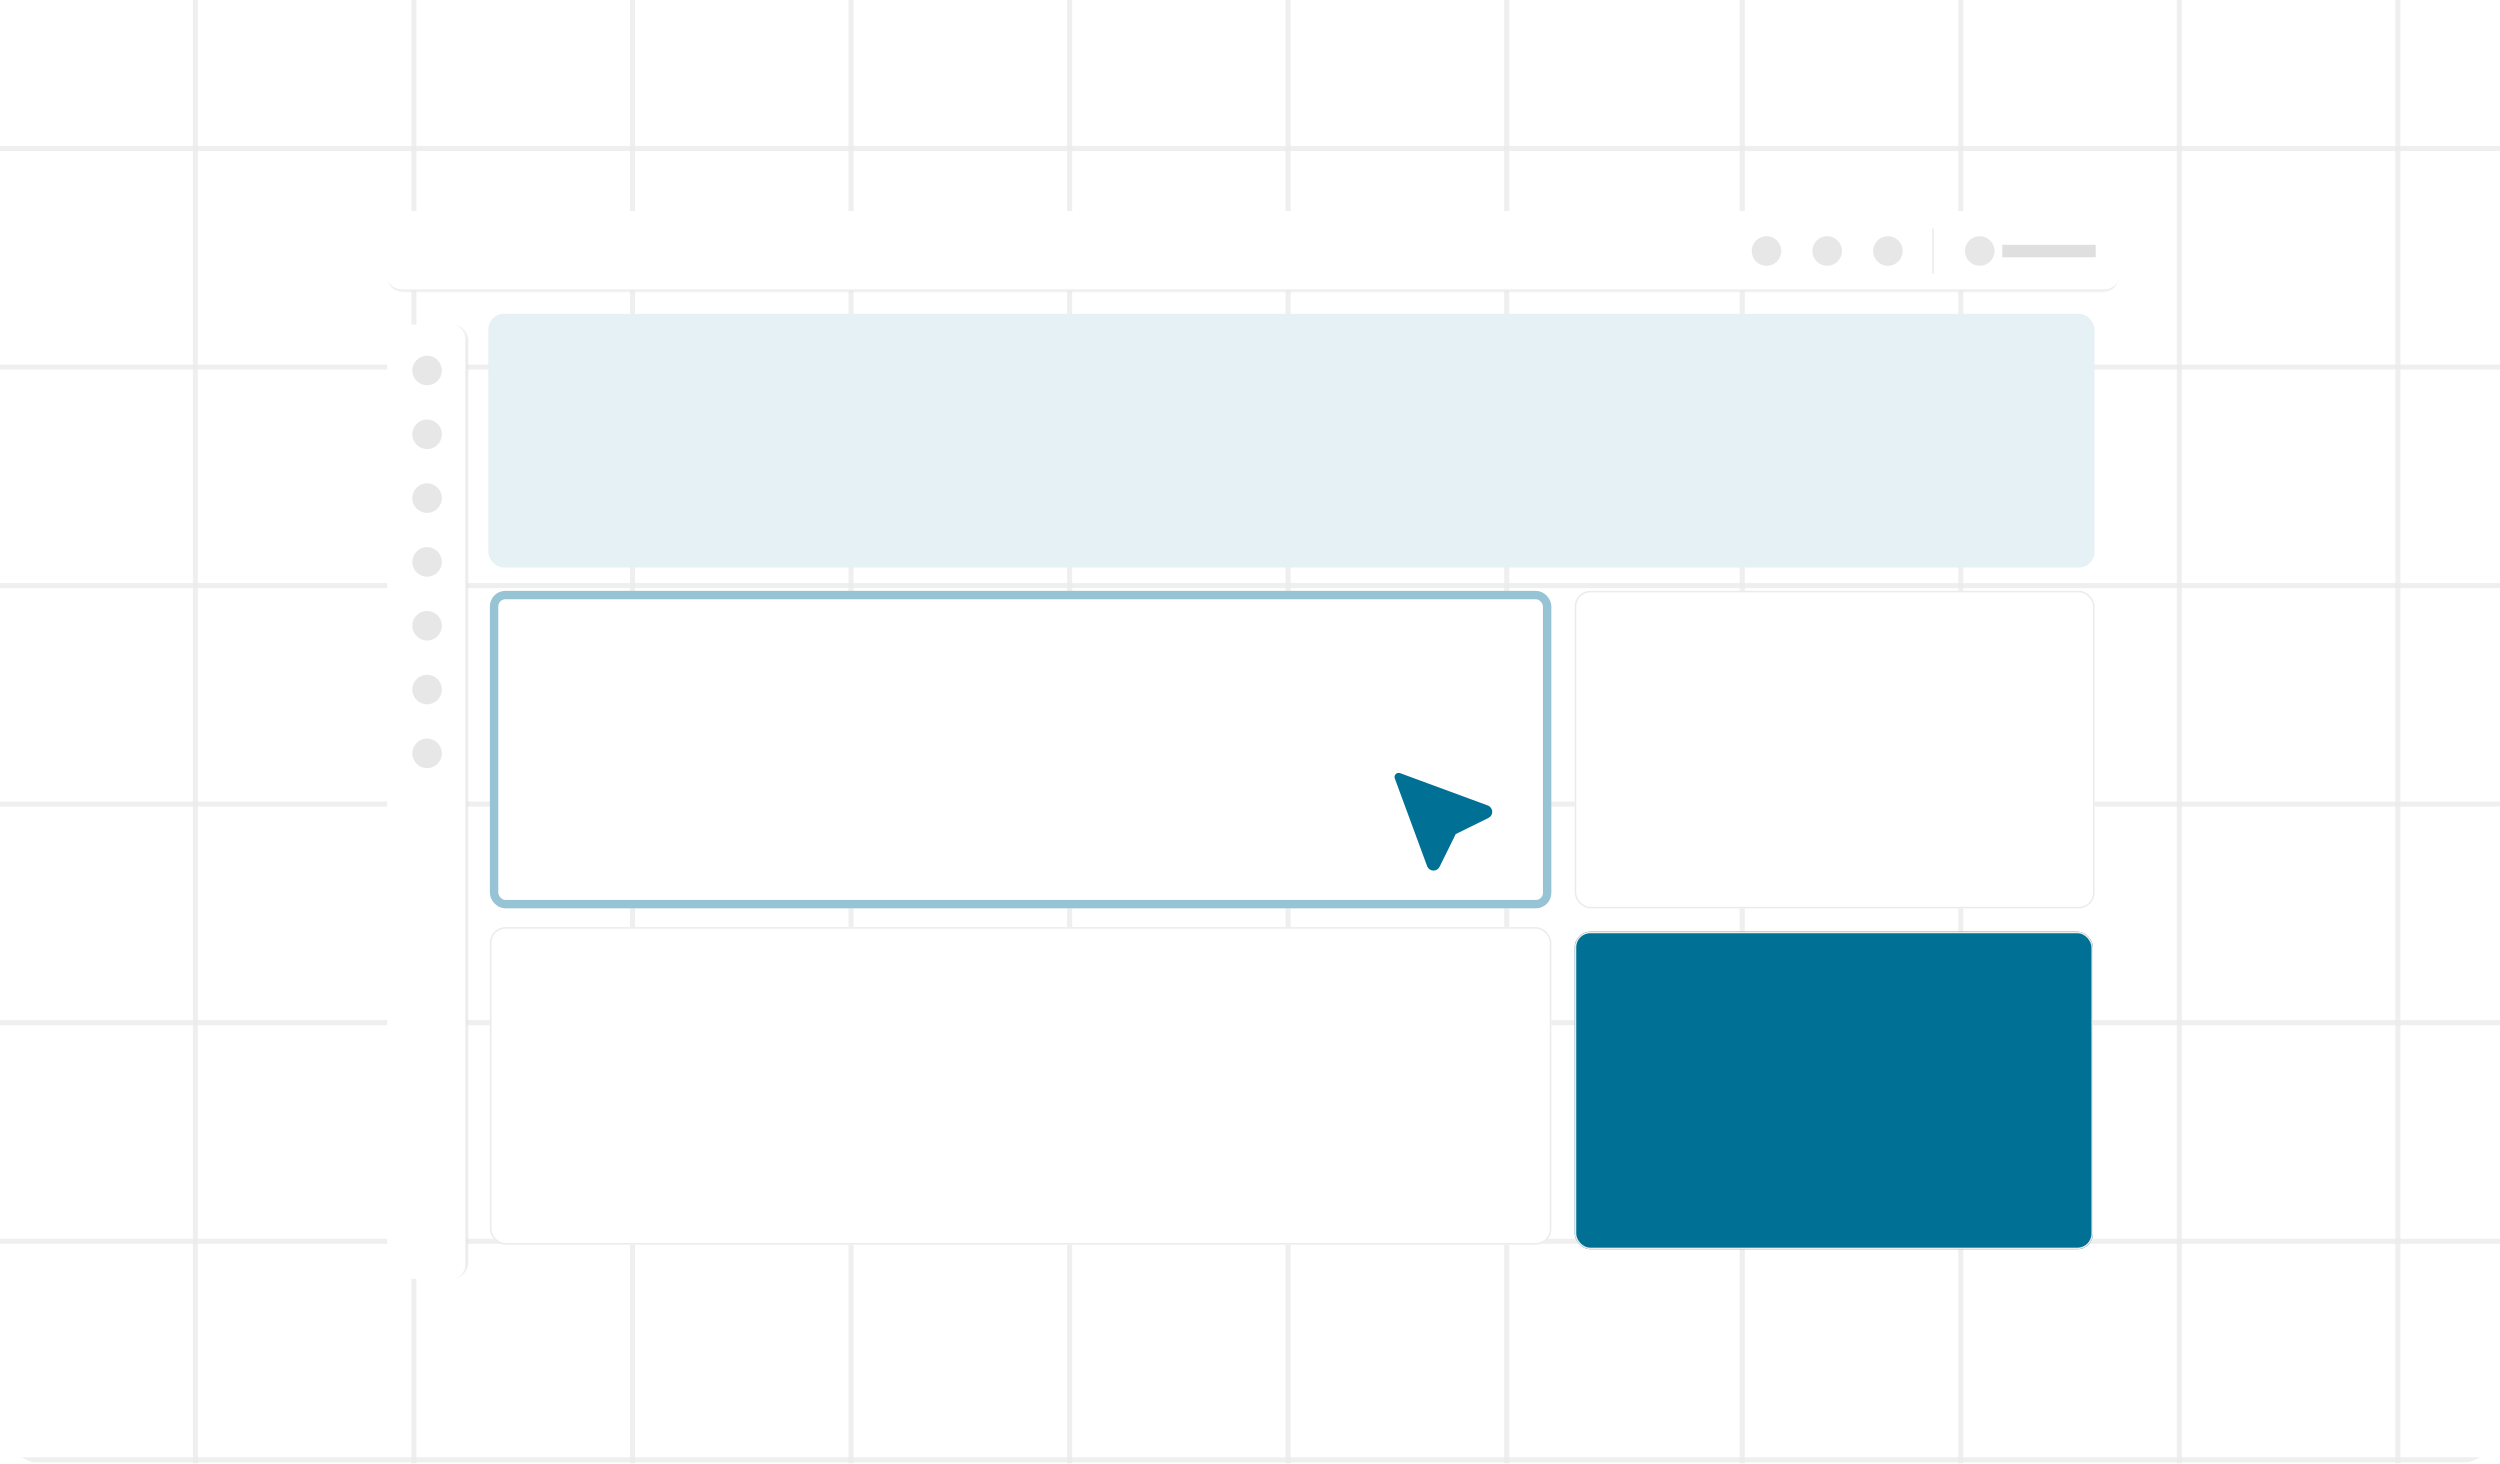
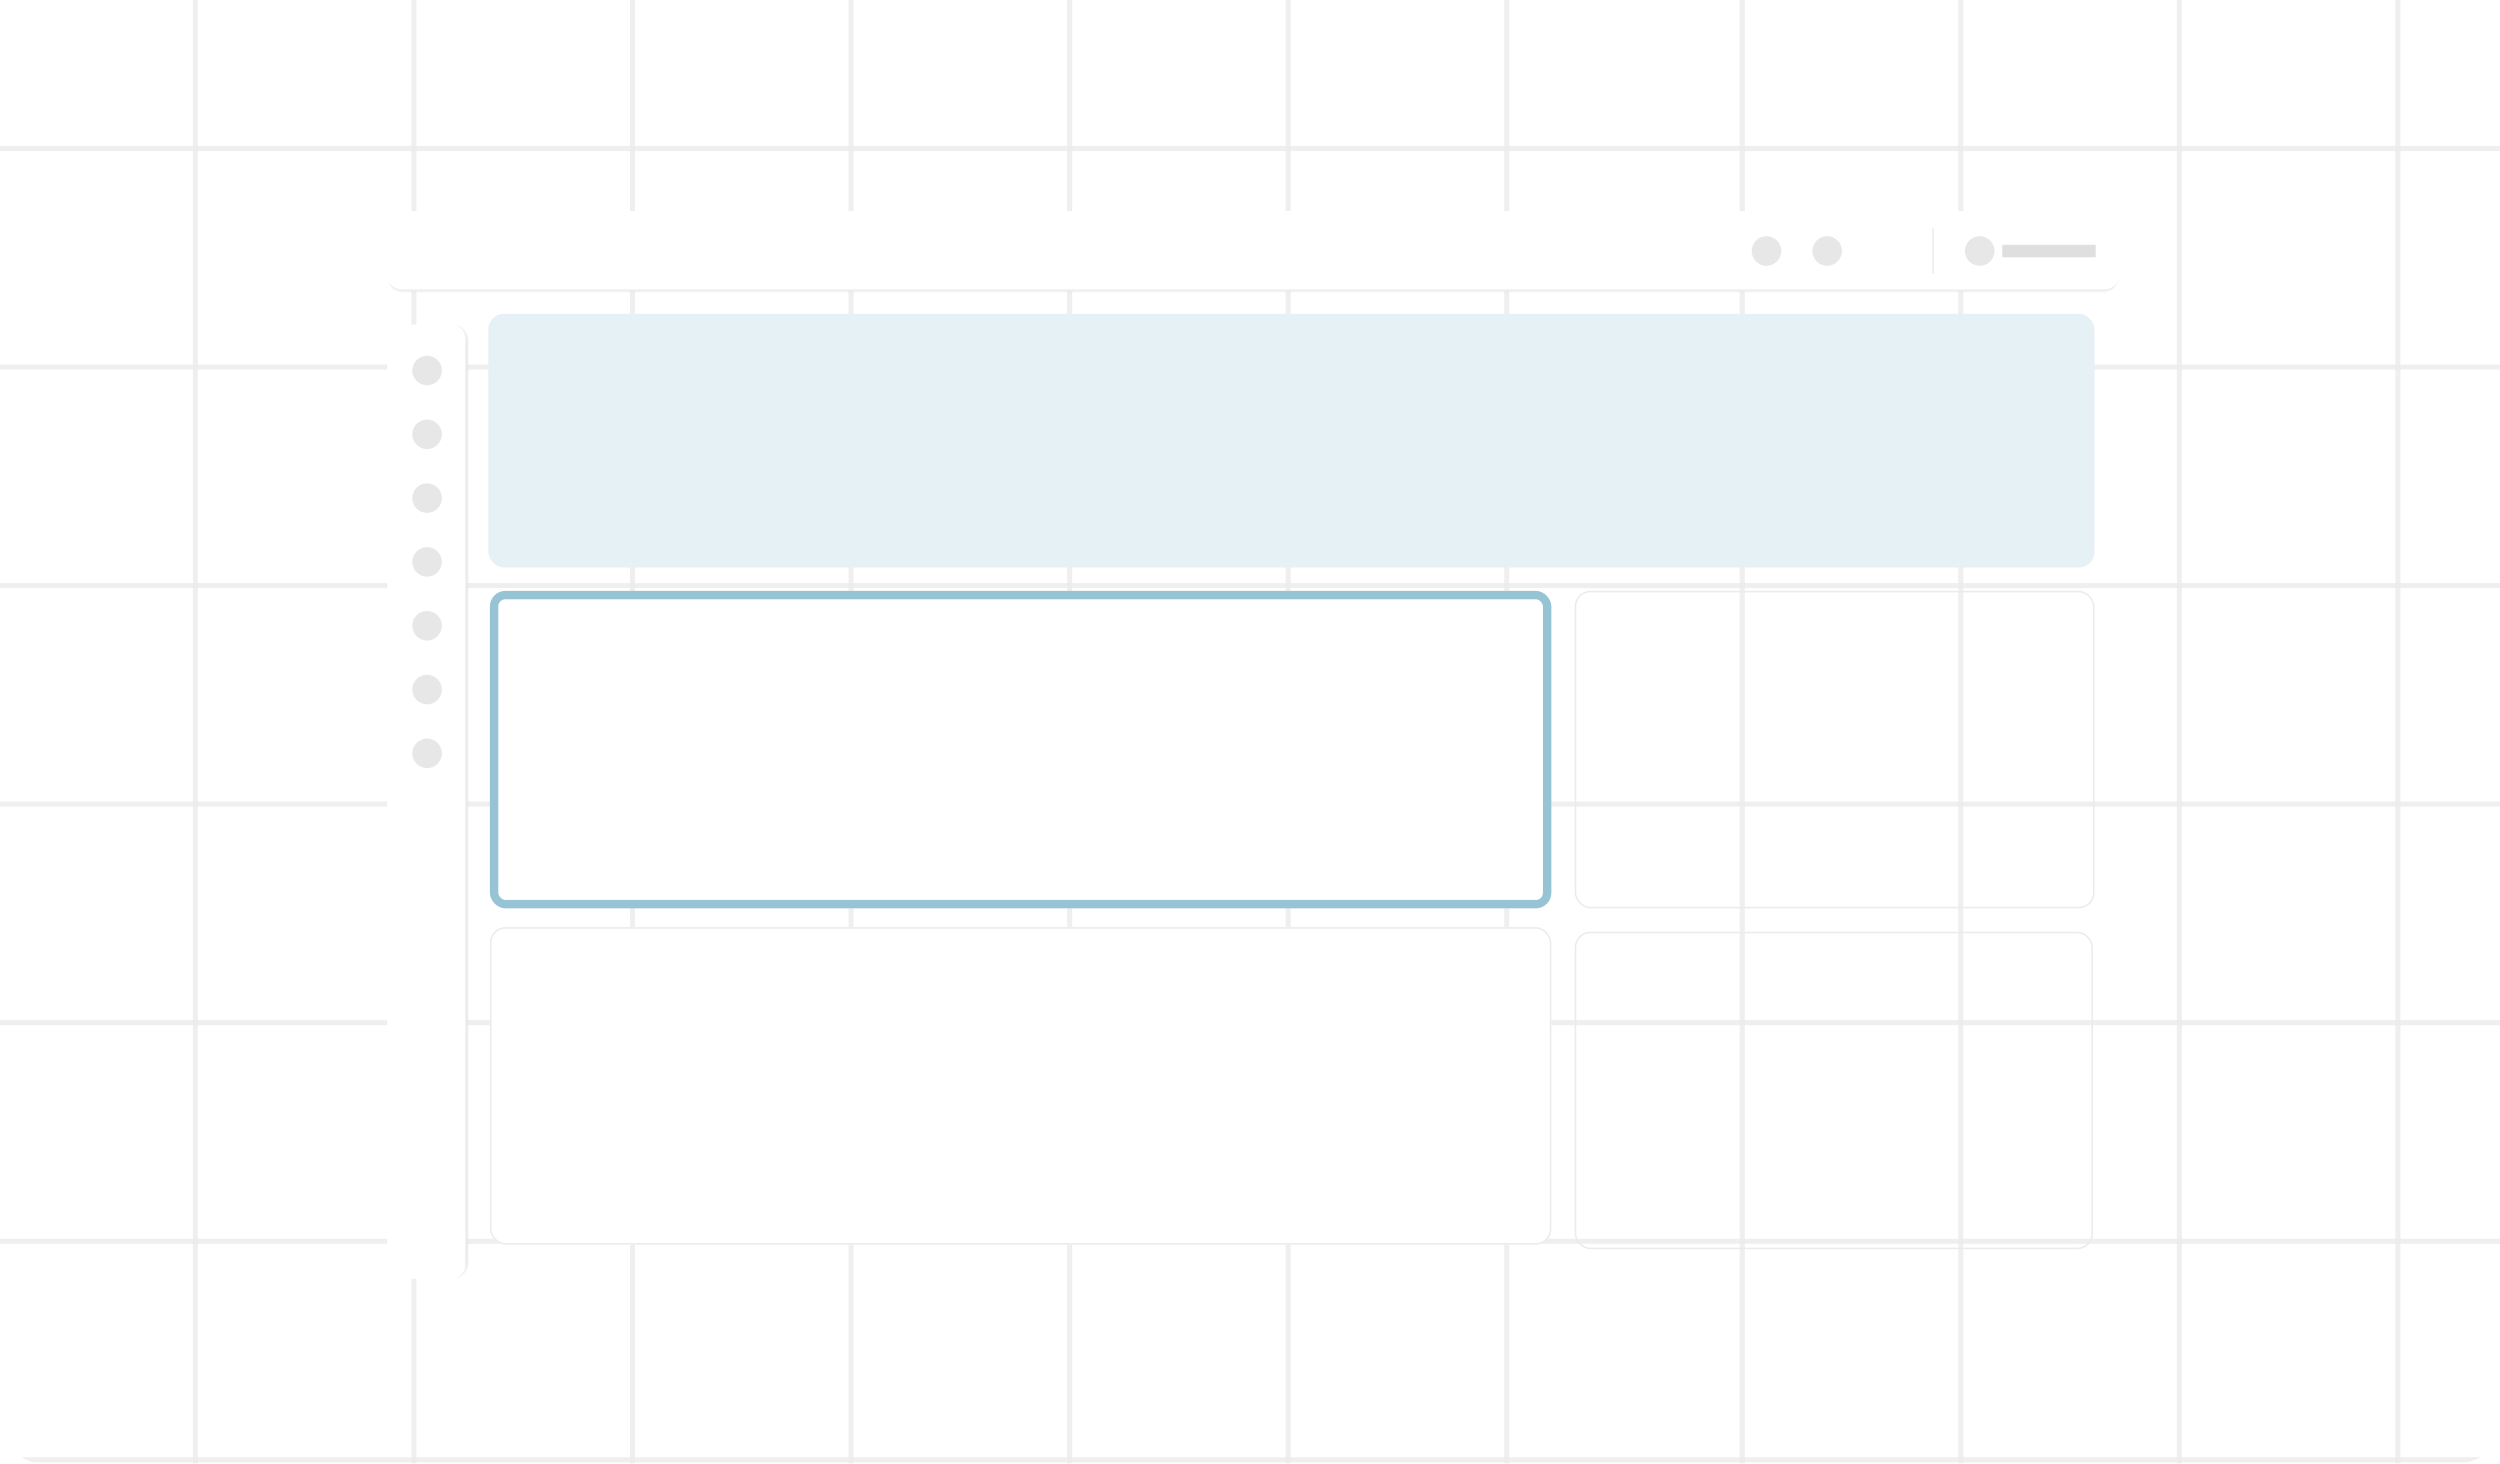
<svg xmlns="http://www.w3.org/2000/svg" width="480" height="281" viewBox="0 0 480 281" fill="none">
  <g clip-path="url(#clip0_3505_89652)">
    <rect width="480" height="281" rx="8" fill="white" />
    <g opacity="0.8">
      <line x1="37.512" y1="398" x2="37.512" y2="-68.484" stroke="#EBEBEB" stroke-width="0.976" />
      <line x1="79.474" y1="398" x2="79.474" y2="-68.484" stroke="#EBEBEB" stroke-width="0.976" />
      <line x1="121.436" y1="398" x2="121.436" y2="-68.484" stroke="#EBEBEB" stroke-width="0.976" />
      <line x1="163.398" y1="398" x2="163.398" y2="-68.484" stroke="#EBEBEB" stroke-width="0.976" />
      <line x1="205.36" y1="398" x2="205.36" y2="-68.484" stroke="#EBEBEB" stroke-width="0.976" />
      <line x1="247.321" y1="398" x2="247.321" y2="-68.484" stroke="#EBEBEB" stroke-width="0.976" />
      <line x1="289.283" y1="398" x2="289.283" y2="-68.484" stroke="#EBEBEB" stroke-width="0.976" />
    </g>
    <g opacity="0.8">
      <line y1="28.512" x2="484.024" y2="28.512" stroke="#EBEBEB" stroke-width="0.976" />
      <line y1="70.474" x2="484.024" y2="70.474" stroke="#EBEBEB" stroke-width="0.976" />
      <line y1="112.436" x2="484.024" y2="112.436" stroke="#EBEBEB" stroke-width="0.976" />
      <line y1="154.397" x2="484.024" y2="154.397" stroke="#EBEBEB" stroke-width="0.976" />
      <line y1="196.359" x2="484.024" y2="196.359" stroke="#EBEBEB" stroke-width="0.976" />
      <line y1="238.321" x2="484.024" y2="238.321" stroke="#EBEBEB" stroke-width="0.976" />
      <line y1="280.283" x2="484.024" y2="280.283" stroke="#EBEBEB" stroke-width="0.976" />
    </g>
    <g opacity="0.8">
      <line x1="334.512" y1="398" x2="334.512" y2="-68.484" stroke="#EBEBEB" stroke-width="0.976" />
      <line x1="376.474" y1="398" x2="376.474" y2="-68.484" stroke="#EBEBEB" stroke-width="0.976" />
      <line x1="418.436" y1="398" x2="418.436" y2="-68.484" stroke="#EBEBEB" stroke-width="0.976" />
      <line x1="460.398" y1="398" x2="460.398" y2="-68.484" stroke="#EBEBEB" stroke-width="0.976" />
    </g>
    <g filter="url(#filter0_d_3505_89652)">
      <mask id="path-20-inside-1_3505_89652" fill="white">
        <path d="M74.333 61.616C74.333 60.056 75.598 58.791 77.158 58.791H86.843C88.403 58.791 89.668 60.056 89.668 61.616V239.175C89.668 240.735 88.403 242 86.843 242H77.158C75.598 242 74.333 240.735 74.333 239.175V61.616Z" />
      </mask>
      <path d="M74.333 61.616C74.333 60.056 75.598 58.791 77.158 58.791H86.843C88.403 58.791 89.668 60.056 89.668 61.616V239.175C89.668 240.735 88.403 242 86.843 242H77.158C75.598 242 74.333 240.735 74.333 239.175V61.616Z" fill="white" />
-       <path d="M74.333 58.791H89.668H74.333ZM89.668 242H74.333H89.668ZM74.333 242V58.791V242ZM86.843 58.791C88.568 58.791 89.966 60.19 89.966 61.915V238.876C89.966 240.602 88.568 242 86.843 242H86.843C88.238 242 89.369 240.735 89.369 239.175V61.616C89.369 60.056 88.238 58.791 86.843 58.791H86.843Z" fill="#DFDFDF" mask="url(#path-20-inside-1_3505_89652)" />
+       <path d="M74.333 58.791H89.668H74.333ZM89.668 242H74.333H89.668ZV58.791V242ZM86.843 58.791C88.568 58.791 89.966 60.19 89.966 61.915V238.876C89.966 240.602 88.568 242 86.843 242H86.843C88.238 242 89.369 240.735 89.369 239.175V61.616C89.369 60.056 88.238 58.791 86.843 58.791H86.843Z" fill="#DFDFDF" mask="url(#path-20-inside-1_3505_89652)" />
      <circle cx="82" cy="67.607" r="2.839" fill="#E7E7E7" />
      <circle cx="82" cy="79.859" r="2.839" fill="#E7E7E7" />
      <circle cx="82" cy="92.111" r="2.839" fill="#E7E7E7" />
      <circle cx="82" cy="104.363" r="2.839" fill="#E7E7E7" />
      <circle cx="82" cy="116.615" r="2.839" fill="#E7E7E7" />
      <circle cx="82" cy="128.868" r="2.839" fill="#E7E7E7" />
      <circle cx="82" cy="141.12" r="2.839" fill="#E7E7E7" />
    </g>
    <g filter="url(#filter1_d_3505_89652)">
      <mask id="path-29-inside-2_3505_89652" fill="white">
        <path d="M74.333 39.825C74.333 38.265 75.598 37 77.158 37H404.029C405.589 37 406.853 38.265 406.853 39.825V49.51C406.853 51.07 405.589 52.335 404.029 52.335H77.158C75.598 52.335 74.333 51.07 74.333 49.51V39.825Z" />
      </mask>
      <path d="M74.333 39.825C74.333 38.265 75.598 37 77.158 37H404.029C405.589 37 406.853 38.265 406.853 39.825V49.51C406.853 51.07 405.589 52.335 404.029 52.335H77.158C75.598 52.335 74.333 51.07 74.333 49.51V39.825Z" fill="white" />
      <path d="M74.333 37H406.853H74.333ZM406.853 49.51C406.853 51.235 405.455 52.633 403.73 52.633H77.457C75.731 52.633 74.333 51.235 74.333 49.51V49.51C74.333 50.905 75.598 52.036 77.158 52.036H404.029C405.589 52.036 406.853 50.905 406.853 49.51V49.51ZM74.333 52.335V37V52.335ZM406.853 37V52.335V37Z" fill="#DFDFDF" mask="url(#path-29-inside-2_3505_89652)" />
      <circle cx="339.167" cy="44.667" r="2.839" fill="#E7E7E7" />
      <circle cx="350.822" cy="44.667" r="2.839" fill="#E7E7E7" />
-       <circle cx="362.477" cy="44.667" r="2.839" fill="#E7E7E7" />
      <line x1="371.143" y1="49.003" x2="371.143" y2="40.332" stroke="#EBEBEB" stroke-width="0.299" />
      <circle cx="380.107" cy="44.667" r="2.839" fill="#E7E7E7" />
      <rect width="17.93" height="2.391" transform="translate(384.44 43.472)" fill="#DFDFDF" />
    </g>
    <g filter="url(#filter2_d_3505_89652)">
      <rect x="93.757" y="56.724" width="308.397" height="48.71" rx="2.988" fill="#E6F1F5" />
    </g>
    <g filter="url(#filter3_d_3505_89652)">
      <rect x="94.057" y="109.915" width="203.805" height="60.962" rx="2.988" fill="white" />
      <rect x="94.864" y="110.722" width="202.191" height="59.348" rx="2.181" stroke="#96C4D4" stroke-width="1.614" />
      <g clip-path="url(#clip1_3505_89652)">
-         <path d="M278.911 156.027L285.418 152.815C285.6 152.735 285.72 152.555 285.721 152.356C285.722 152.257 285.695 152.161 285.643 152.077C285.592 151.993 285.517 151.926 285.428 151.884L268.543 145.659L274.767 162.545C274.854 162.726 275.039 162.84 275.24 162.837C275.439 162.836 275.619 162.716 275.699 162.534L278.911 156.027Z" fill="#007095" stroke="#007095" stroke-width="1.581" stroke-linecap="round" stroke-linejoin="round" />
-       </g>
+         </g>
    </g>
    <g filter="url(#filter4_d_3505_89652)">
      <rect x="94.057" y="174.482" width="203.805" height="60.962" rx="2.988" fill="white" />
      <rect x="94.206" y="174.632" width="203.506" height="60.663" rx="2.839" stroke="#EBEBEB" stroke-width="0.299" />
    </g>
    <g filter="url(#filter5_d_3505_89652)">
-       <rect x="302.344" y="109.915" width="99.811" height="60.962" rx="2.988" fill="white" />
      <rect x="302.493" y="110.064" width="99.512" height="60.663" rx="2.839" stroke="#EBEBEB" stroke-width="0.299" />
    </g>
    <g filter="url(#filter6_d_3505_89652)">
-       <rect x="302.344" y="175.36" width="99.512" height="60.962" rx="2.988" fill="#007095" />
      <rect x="302.493" y="175.51" width="99.213" height="60.663" rx="2.839" stroke="#EBEBEB" stroke-width="0.299" />
    </g>
  </g>
  <defs>
    <filter id="filter0_d_3505_89652" x="64.285" y="52.268" width="35.432" height="203.306" filterUnits="userSpaceOnUse" color-interpolation-filters="sRGB">
      <feFlood flood-opacity="0" result="BackgroundImageFix" />
      <feColorMatrix in="SourceAlpha" type="matrix" values="0 0 0 0 0 0 0 0 0 0 0 0 0 0 0 0 0 0 127 0" result="hardAlpha" />
      <feOffset dy="3.526" />
      <feGaussianBlur stdDeviation="5.024" />
      <feComposite in2="hardAlpha" operator="out" />
      <feColorMatrix type="matrix" values="0 0 0 0 0 0 0 0 0 0 0 0 0 0 0 0 0 0 0.1 0" />
      <feBlend mode="normal" in2="BackgroundImageFix" result="effect1_dropShadow_3505_89652" />
      <feBlend mode="normal" in="SourceGraphic" in2="effect1_dropShadow_3505_89652" result="shape" />
    </filter>
    <filter id="filter1_d_3505_89652" x="64.285" y="30.477" width="352.617" height="35.432" filterUnits="userSpaceOnUse" color-interpolation-filters="sRGB">
      <feFlood flood-opacity="0" result="BackgroundImageFix" />
      <feColorMatrix in="SourceAlpha" type="matrix" values="0 0 0 0 0 0 0 0 0 0 0 0 0 0 0 0 0 0 127 0" result="hardAlpha" />
      <feOffset dy="3.526" />
      <feGaussianBlur stdDeviation="5.024" />
      <feComposite in2="hardAlpha" operator="out" />
      <feColorMatrix type="matrix" values="0 0 0 0 0 0 0 0 0 0 0 0 0 0 0 0 0 0 0.1 0" />
      <feBlend mode="normal" in2="BackgroundImageFix" result="effect1_dropShadow_3505_89652" />
      <feBlend mode="normal" in="SourceGraphic" in2="effect1_dropShadow_3505_89652" result="shape" />
    </filter>
    <filter id="filter2_d_3505_89652" x="83.708" y="50.201" width="328.494" height="68.807" filterUnits="userSpaceOnUse" color-interpolation-filters="sRGB">
      <feFlood flood-opacity="0" result="BackgroundImageFix" />
      <feColorMatrix in="SourceAlpha" type="matrix" values="0 0 0 0 0 0 0 0 0 0 0 0 0 0 0 0 0 0 127 0" result="hardAlpha" />
      <feOffset dy="3.526" />
      <feGaussianBlur stdDeviation="5.024" />
      <feComposite in2="hardAlpha" operator="out" />
      <feColorMatrix type="matrix" values="0 0 0 0 0 0 0 0 0 0 0 0 0 0 0 0 0 0 0.1 0" />
      <feBlend mode="normal" in2="BackgroundImageFix" result="effect1_dropShadow_3505_89652" />
      <feBlend mode="normal" in="SourceGraphic" in2="effect1_dropShadow_3505_89652" result="shape" />
    </filter>
    <filter id="filter3_d_3505_89652" x="84.008" y="103.392" width="223.902" height="81.059" filterUnits="userSpaceOnUse" color-interpolation-filters="sRGB">
      <feFlood flood-opacity="0" result="BackgroundImageFix" />
      <feColorMatrix in="SourceAlpha" type="matrix" values="0 0 0 0 0 0 0 0 0 0 0 0 0 0 0 0 0 0 127 0" result="hardAlpha" />
      <feOffset dy="3.526" />
      <feGaussianBlur stdDeviation="5.024" />
      <feComposite in2="hardAlpha" operator="out" />
      <feColorMatrix type="matrix" values="0 0 0 0 0 0 0 0 0 0 0 0 0 0 0 0 0 0 0.1 0" />
      <feBlend mode="normal" in2="BackgroundImageFix" result="effect1_dropShadow_3505_89652" />
      <feBlend mode="normal" in="SourceGraphic" in2="effect1_dropShadow_3505_89652" result="shape" />
    </filter>
    <filter id="filter4_d_3505_89652" x="84.008" y="167.96" width="223.902" height="81.059" filterUnits="userSpaceOnUse" color-interpolation-filters="sRGB">
      <feFlood flood-opacity="0" result="BackgroundImageFix" />
      <feColorMatrix in="SourceAlpha" type="matrix" values="0 0 0 0 0 0 0 0 0 0 0 0 0 0 0 0 0 0 127 0" result="hardAlpha" />
      <feOffset dy="3.526" />
      <feGaussianBlur stdDeviation="5.024" />
      <feComposite in2="hardAlpha" operator="out" />
      <feColorMatrix type="matrix" values="0 0 0 0 0 0 0 0 0 0 0 0 0 0 0 0 0 0 0.1 0" />
      <feBlend mode="normal" in2="BackgroundImageFix" result="effect1_dropShadow_3505_89652" />
      <feBlend mode="normal" in="SourceGraphic" in2="effect1_dropShadow_3505_89652" result="shape" />
    </filter>
    <filter id="filter5_d_3505_89652" x="292.295" y="103.392" width="119.907" height="81.059" filterUnits="userSpaceOnUse" color-interpolation-filters="sRGB">
      <feFlood flood-opacity="0" result="BackgroundImageFix" />
      <feColorMatrix in="SourceAlpha" type="matrix" values="0 0 0 0 0 0 0 0 0 0 0 0 0 0 0 0 0 0 127 0" result="hardAlpha" />
      <feOffset dy="3.526" />
      <feGaussianBlur stdDeviation="5.024" />
      <feComposite in2="hardAlpha" operator="out" />
      <feColorMatrix type="matrix" values="0 0 0 0 0 0 0 0 0 0 0 0 0 0 0 0 0 0 0.1 0" />
      <feBlend mode="normal" in2="BackgroundImageFix" result="effect1_dropShadow_3505_89652" />
      <feBlend mode="normal" in="SourceGraphic" in2="effect1_dropShadow_3505_89652" result="shape" />
    </filter>
    <filter id="filter6_d_3505_89652" x="292.295" y="168.838" width="119.609" height="81.059" filterUnits="userSpaceOnUse" color-interpolation-filters="sRGB">
      <feFlood flood-opacity="0" result="BackgroundImageFix" />
      <feColorMatrix in="SourceAlpha" type="matrix" values="0 0 0 0 0 0 0 0 0 0 0 0 0 0 0 0 0 0 127 0" result="hardAlpha" />
      <feOffset dy="3.526" />
      <feGaussianBlur stdDeviation="5.024" />
      <feComposite in2="hardAlpha" operator="out" />
      <feColorMatrix type="matrix" values="0 0 0 0 0 0 0 0 0 0 0 0 0 0 0 0 0 0 0.1 0" />
      <feBlend mode="normal" in2="BackgroundImageFix" result="effect1_dropShadow_3505_89652" />
      <feBlend mode="normal" in="SourceGraphic" in2="effect1_dropShadow_3505_89652" result="shape" />
    </filter>
    <clipPath id="clip0_3505_89652">
      <rect width="480" height="281" rx="8" fill="white" />
    </clipPath>
    <clipPath id="clip1_3505_89652">
      <rect width="25.289" height="25.289" fill="white" transform="translate(263.191 140.308)" />
    </clipPath>
  </defs>
</svg>